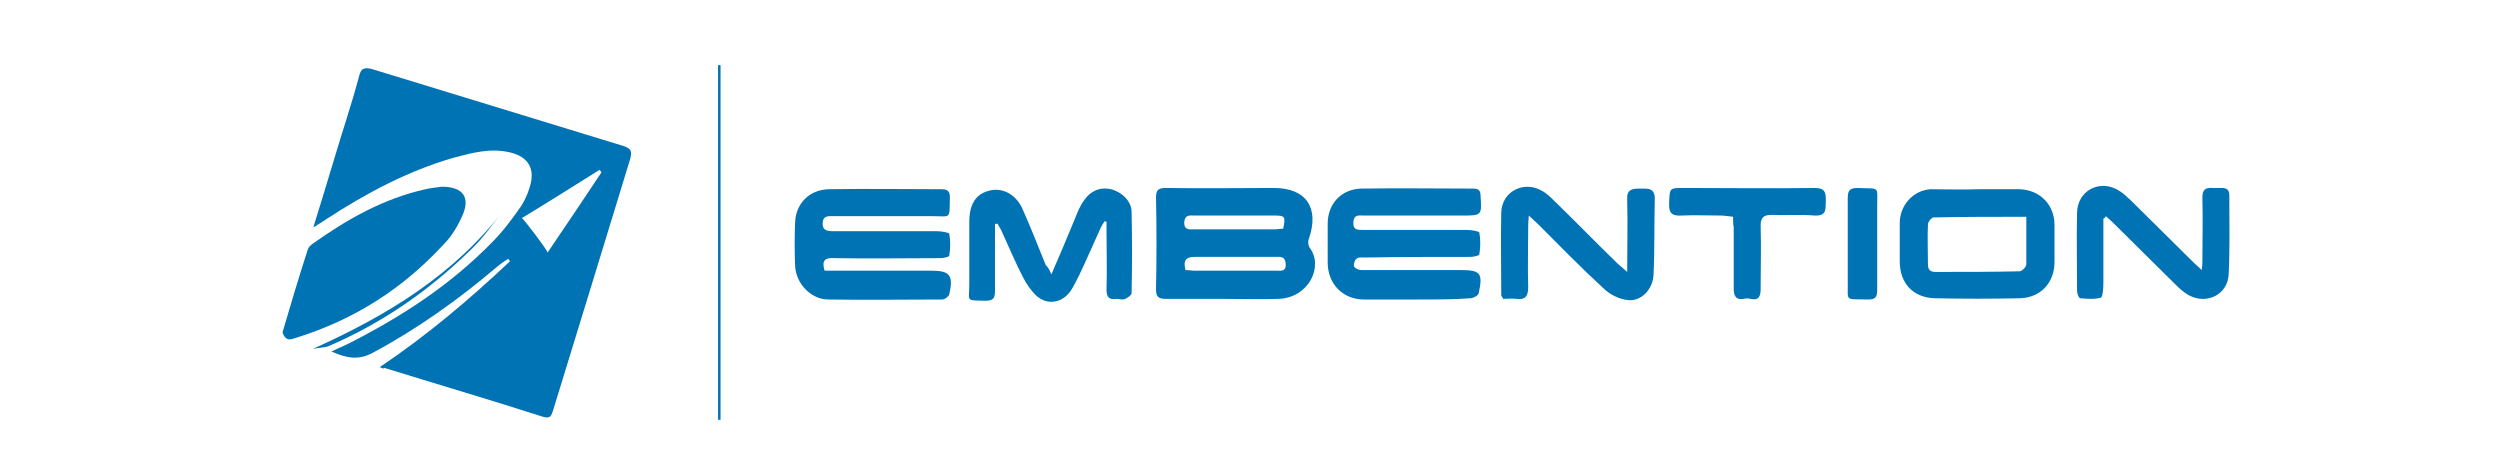
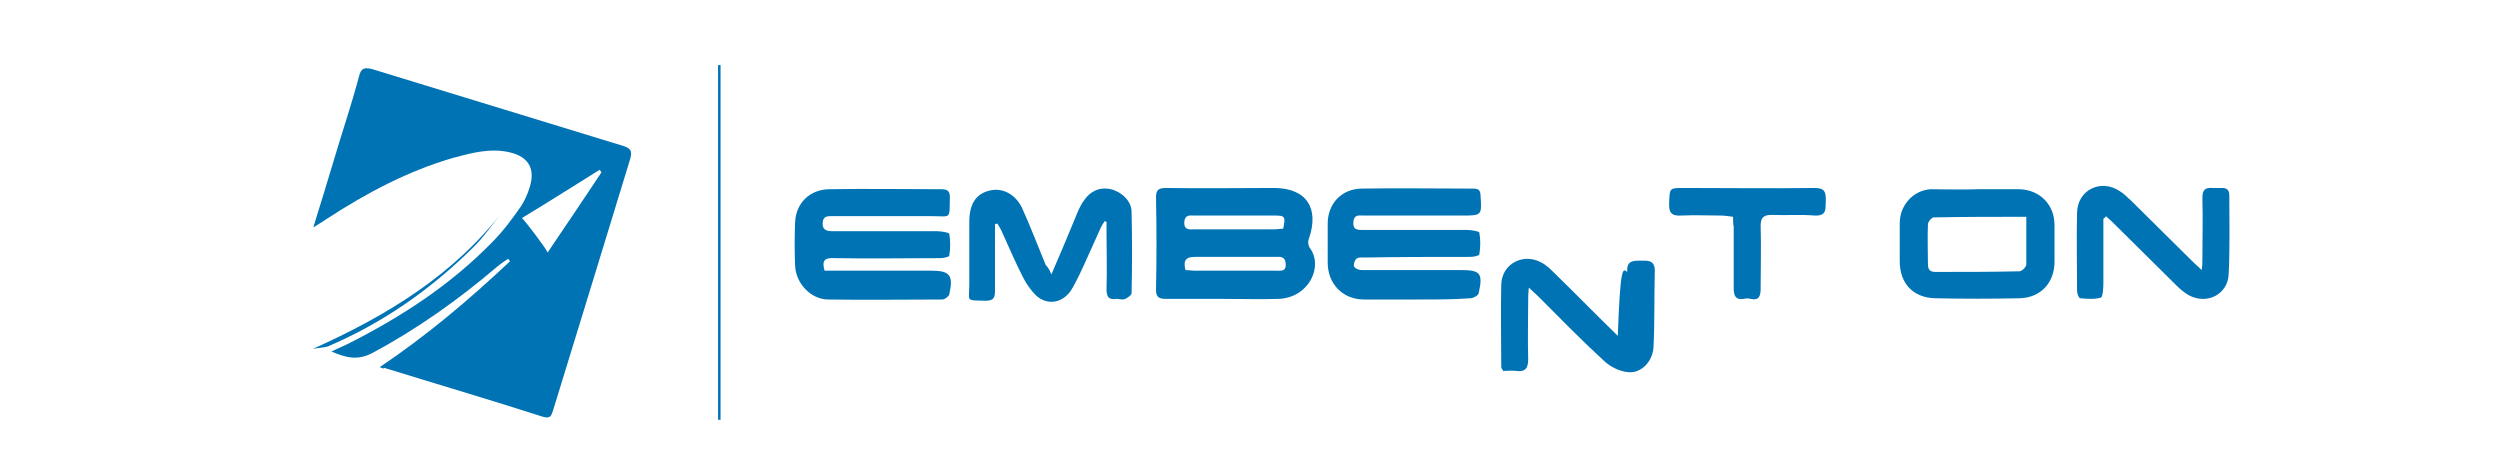
<svg xmlns="http://www.w3.org/2000/svg" id="Layer_1" x="0px" y="0px" viewBox="0 0 399 73.9" style="enable-background:new 0 0 399 73.9;" xml:space="preserve">
  <style type="text/css">
	.st0{fill:#0073B4;}
</style>
  <g>
    <path class="st0" d="M60.6,58.6c7.6-5.1,14.3-10.8,20.8-16.9c-0.1-0.1-0.2-0.3-0.3-0.4c-0.6,0.4-1.2,0.8-1.8,1.3   c-6.1,5.2-12.7,9.9-19.8,13.7c-2.4,1.3-4.3,0.8-6.6-0.2c1-0.5,1.8-0.8,2.6-1.2c8.5-4.3,16.4-9.4,23.1-16.3c1.7-1.7,3.1-3.6,4.5-5.6   c0.6-0.9,1.1-2,1.4-3c1-3-0.1-5-3.2-5.7c-3.1-0.7-6,0.1-9,0.9c-7.2,2.1-13.8,5.6-20.1,9.7c-0.6,0.4-1.2,0.8-2.2,1.4   c1.2-3.9,2.3-7.4,3.3-10.8c1.3-4.4,2.8-8.8,4-13.3c0.3-1.2,0.7-1.5,2-1.2c13.4,4.1,26.8,8.2,40.2,12.3c1.2,0.4,1.4,0.8,1.1,2   c-4.1,13.4-8.2,26.8-12.3,40.1c-0.3,0.9-0.4,1.5-1.7,1.1c-8.4-2.7-16.9-5.2-25.3-7.8C61.3,58.9,61.1,58.8,60.6,58.6z M83.3,34.8   c0.4,0.3,3.9,4.9,4.1,5.5c3-4.4,5.8-8.6,8.6-12.8c-0.1-0.1-0.2-0.3-0.3-0.4C91.7,29.6,87.6,32.2,83.3,34.8z" />
    <path class="st0" d="M195,47.7c-3,0-6,0-8.9,0c-1.2,0-1.6-0.3-1.6-1.5c0.1-4.9,0.1-9.8,0-14.7c0-1.2,0.4-1.5,1.6-1.5   c5.8,0.1,11.5,0,17.2,0c5.2,0,7.3,3.2,5.6,8.1c-0.2,0.4-0.1,1.1,0.1,1.4c2.3,3-0.1,8-4.9,8.2C201.1,47.8,198.1,47.7,195,47.7z    M204.8,36.5c0.4-2,0.3-2.1-1.5-2.1c-4.2,0-8.4,0-12.6,0c-0.8,0-1.6-0.2-1.7,1.1c0,1.3,0.9,1.1,1.6,1.1c4.3,0,8.5,0,12.8,0   C203.9,36.6,204.3,36.5,204.8,36.5z M189.2,43.1c0.5,0,1,0.1,1.4,0.1c4.3,0,8.6,0,13,0c0.8,0,1.7,0.2,1.6-1.1   c-0.1-1.3-1-1.1-1.7-1.1c-4.3,0-8.5,0-12.8,0C189.3,41,188.8,41.5,189.2,43.1z" />
-     <path class="st0" d="M70.5,29.8c3.4,0,4.6,1.7,3.3,4.6c-0.7,1.6-1.7,3.3-2.9,4.5C64.4,46,56.6,51,47.3,53.9c-0.4,0.1-1,0.4-1.4,0.2   c-0.4-0.1-0.8-0.8-0.8-1.1c1.3-4.4,2.6-8.8,4-13.1c0.1-0.4,0.4-0.7,0.8-1c5.5-3.9,11.3-7.2,18-8.7C68.8,30,69.8,29.9,70.5,29.8z" />
    <path class="st0" d="M131.6,43.2c5.1,0,10,0,15.1,0c0.6,0,1.3,0,1.9,0c3,0,3.6,0.7,2.9,3.8c-0.1,0.3-0.7,0.8-1.1,0.8   c-6.1,0-12.2,0.1-18.2,0c-2.8,0-5.2-2.6-5.3-5.4c-0.1-2.3-0.1-4.6,0-6.9c0.1-3.1,2.4-5.3,5.5-5.3c6-0.1,11.9,0,17.9,0   c1,0,1.3,0.4,1.3,1.3c-0.1,3.6,0.3,3-2.9,3c-5.3,0-10.6,0-15.8,0c-0.7,0-1.5-0.1-1.6,1c-0.1,1.2,0.6,1.4,1.6,1.4   c5.5,0,11.1,0,16.6,0c0.7,0,1.9,0.2,2,0.4c0.2,1.1,0.2,2.3,0,3.5c0,0.2-0.9,0.4-1.4,0.4c-5.6,0-11.3,0.1-16.9,0   C131.7,41.1,131.1,41.5,131.6,43.2z" />
    <path class="st0" d="M226.2,47.8c-2.8,0-5.7,0-8.5,0c-3.4,0-5.8-2.5-5.8-5.9c0-2.1,0-4.2,0-6.2c0-3.2,2.2-5.5,5.3-5.6   c6-0.1,11.9,0,17.9,0c0.9,0,1.2,0.3,1.2,1.2c0.2,3.1,0.2,3.1-3,3.1c-5.2,0-10.4,0-15.7,0c-0.7,0-1.5-0.2-1.6,1   c-0.1,1.3,0.6,1.3,1.6,1.3c5.5,0,11,0,16.5,0c0.7,0,1.9,0.2,2,0.4c0.2,1.1,0.2,2.3,0,3.5c0,0.2-0.9,0.4-1.4,0.4   c-5.6,0-11.2,0-16.8,0.1c-0.5,0-1.1-0.1-1.4,0.2c-0.3,0.2-0.5,0.9-0.4,1.2c0.2,0.4,0.8,0.6,1.2,0.6c5.1,0,10.1,0,15.2,0   c0.2,0,0.4,0,0.6,0c3.2,0,3.6,0.5,2.9,3.7c-0.1,0.4-0.9,0.8-1.3,0.8C232.1,47.8,229.2,47.8,226.2,47.8z" />
    <path class="st0" d="M167.8,43.8c1.4-3.2,2.6-6.1,3.8-9c0.4-1,0.8-2,1.4-2.8c1-1.5,2.5-2.2,4.3-1.8c1.7,0.4,3.3,1.9,3.3,3.6   c0.1,4.3,0.1,8.6,0,13c0,0.3-0.6,0.7-1,0.9c-0.4,0.2-1,0-1.4,0c-1.2,0.2-1.6-0.3-1.6-1.5c0.1-3.1,0-6.2,0-9.3c0-0.5,0-1,0-1.5   c-0.1,0-0.2-0.1-0.3-0.1c-0.2,0.3-0.4,0.6-0.6,1c-1.2,2.6-2.3,5.2-3.5,7.7c-0.4,0.8-0.8,1.6-1.3,2.4c-1.4,2-3.8,2.4-5.6,0.7   c-0.8-0.8-1.5-1.8-2-2.8c-1.2-2.3-2.2-4.7-3.3-7.1c-0.2-0.5-0.5-1-0.8-1.5c-0.2,0-0.3,0-0.4,0.1c0,1,0,2,0,3.1c0,2.5,0,5,0,7.5   c0,1.1-0.2,1.6-1.5,1.6c-3.3-0.1-2.6,0.2-2.6-2.7c0-3.3,0-6.6,0-9.9c0-2.9,1.1-4.5,3.3-5c2.1-0.5,4.3,0.7,5.3,3.2   c1.3,2.9,2.4,5.8,3.6,8.7C167.2,42.6,167.5,43,167.8,43.8z" />
    <path class="st0" d="M315.7,30.2c2.2,0,4.4,0,6.6,0c3.3,0.1,5.6,2.5,5.6,5.7c0,2,0,3.9,0,5.9c0,3.3-2.2,5.7-5.5,5.8   c-4.5,0.1-9.1,0.1-13.6,0c-3.5-0.1-5.6-2.4-5.6-5.9c0-2,0-4.1,0-6.1c0-2.8,2.1-5.2,4.9-5.4C310.6,30.2,313.2,30.3,315.7,30.2   C315.7,30.2,315.7,30.2,315.7,30.2z M323.4,34.6c-5.1,0-10,0-14.8,0.1c-0.3,0-0.9,0.7-0.9,1.1c-0.1,2.1,0,4.3,0,6.4   c0,0.9,0.4,1.2,1.2,1.2c4.5,0,9,0,13.4-0.1c0.4,0,1.1-0.7,1.1-1.1C323.4,39.8,323.4,37.4,323.4,34.6z" />
    <path class="st0" d="M335.7,34.9c0,3.5,0,6.9,0,10.3c0,0.8-0.1,2.2-0.4,2.3c-1,0.3-2.2,0.2-3.3,0.1c-0.2,0-0.5-0.7-0.5-1.2   c0-4.2-0.1-8.3,0-12.5c0.1-3.6,3.8-5.4,6.8-3.4c0.7,0.4,1.2,1,1.8,1.5c3.3,3.3,6.7,6.6,10,9.9c0.4,0.4,0.8,0.7,1.3,1.2   c0.1-0.7,0.1-1.1,0.1-1.6c0-3.3,0.1-6.6,0-9.9c0-1.3,0.4-1.7,1.7-1.6c0.5,0,1,0,1.4,0c0.9,0,1.2,0.4,1.2,1.2   c0,4.2,0.1,8.3-0.1,12.5c-0.1,3.3-3.5,5-6.4,3.4c-0.7-0.4-1.4-1-2-1.6c-3.4-3.4-6.8-6.7-10.2-10.1c-0.3-0.3-0.7-0.6-1-0.9   C336,34.8,335.8,34.8,335.7,34.9z" />
-     <path class="st0" d="M259.7,43.4c0-4.1,0.1-7.8,0-11.5c-0.1-1.7,0.8-1.8,2-1.8c1.2,0,2.5-0.2,2.4,1.8c-0.1,4,0,8-0.2,12   c-0.1,2.2-1.9,4.2-4,4c-1.4-0.1-3-0.9-4-1.9c-3.6-3.3-7-6.8-10.5-10.3c-0.4-0.4-0.8-0.7-1.4-1.3c-0.1,0.9-0.1,1.5-0.1,2   c0,3.1-0.1,6.3,0,9.4c0,1.4-0.4,2.1-1.9,1.9c-0.7-0.1-1.4,0-2.1,0c-0.1-0.3-0.3-0.4-0.3-0.6c0-4.4-0.1-8.8,0-13.2   c0.1-3.3,3.5-5.1,6.4-3.5c0.8,0.4,1.5,1.1,2.1,1.7c3.4,3.3,6.7,6.7,10.1,10C258.6,42.4,259,42.8,259.7,43.4z" />
+     <path class="st0" d="M259.7,43.4c-0.1-1.7,0.8-1.8,2-1.8c1.2,0,2.5-0.2,2.4,1.8c-0.1,4,0,8-0.2,12   c-0.1,2.2-1.9,4.2-4,4c-1.4-0.1-3-0.9-4-1.9c-3.6-3.3-7-6.8-10.5-10.3c-0.4-0.4-0.8-0.7-1.4-1.3c-0.1,0.9-0.1,1.5-0.1,2   c0,3.1-0.1,6.3,0,9.4c0,1.4-0.4,2.1-1.9,1.9c-0.7-0.1-1.4,0-2.1,0c-0.1-0.3-0.3-0.4-0.3-0.6c0-4.4-0.1-8.8,0-13.2   c0.1-3.3,3.5-5.1,6.4-3.5c0.8,0.4,1.5,1.1,2.1,1.7c3.4,3.3,6.7,6.7,10.1,10C258.6,42.4,259,42.8,259.7,43.4z" />
    <path class="st0" d="M276.6,34.6c-0.8-0.1-1.4-0.2-2-0.2c-2.1,0-4.2-0.1-6.2,0c-1.6,0.1-2.1-0.4-2-2.1c0.1-2.3,0-2.3,2.4-2.3   c6.9,0,13.9,0.1,20.8,0c1.7,0,1.8,0.7,1.8,2c-0.1,1.2,0.3,2.5-1.8,2.4c-2.3-0.2-4.6,0-6.9-0.1c-1.2,0-1.7,0.4-1.7,1.7   c0.1,3.4,0,6.7,0,10.1c0,1.2-0.3,1.9-1.6,1.6c-0.4-0.1-0.7-0.1-1.1,0c-1.3,0.2-1.6-0.5-1.6-1.7c0-3.3,0-6.5,0-9.8   C276.6,35.8,276.6,35.3,276.6,34.6z" />
-     <path class="st0" d="M299.6,38.9c0,2.5,0,4.9,0,7.4c0,1.1-0.3,1.5-1.4,1.5c-4-0.1-3.2,0.4-3.3-3.1c0-4.3,0-8.6,0-13   c0-1.2,0.2-1.7,1.6-1.7c3.6,0.2,3.1-0.5,3.1,3.1C299.6,35.1,299.6,37,299.6,38.9z" />
    <path class="st0" d="M114.6,67c0-18.9,0-37.8,0-56.6c0.1,0,0.3,0,0.4,0c0,18.9,0,37.7,0,56.6C114.8,67,114.7,67,114.6,67z" />
    <path class="st0" d="M49.9,55.7c11.8-5.3,22.6-11.8,30.6-22.3c-1.7,2.1-3.2,4.4-5.2,6.3c-6.7,6.6-14.3,11.9-23,15.6   C51.6,55.5,50.7,55.5,49.9,55.7z" />
  </g>
</svg>